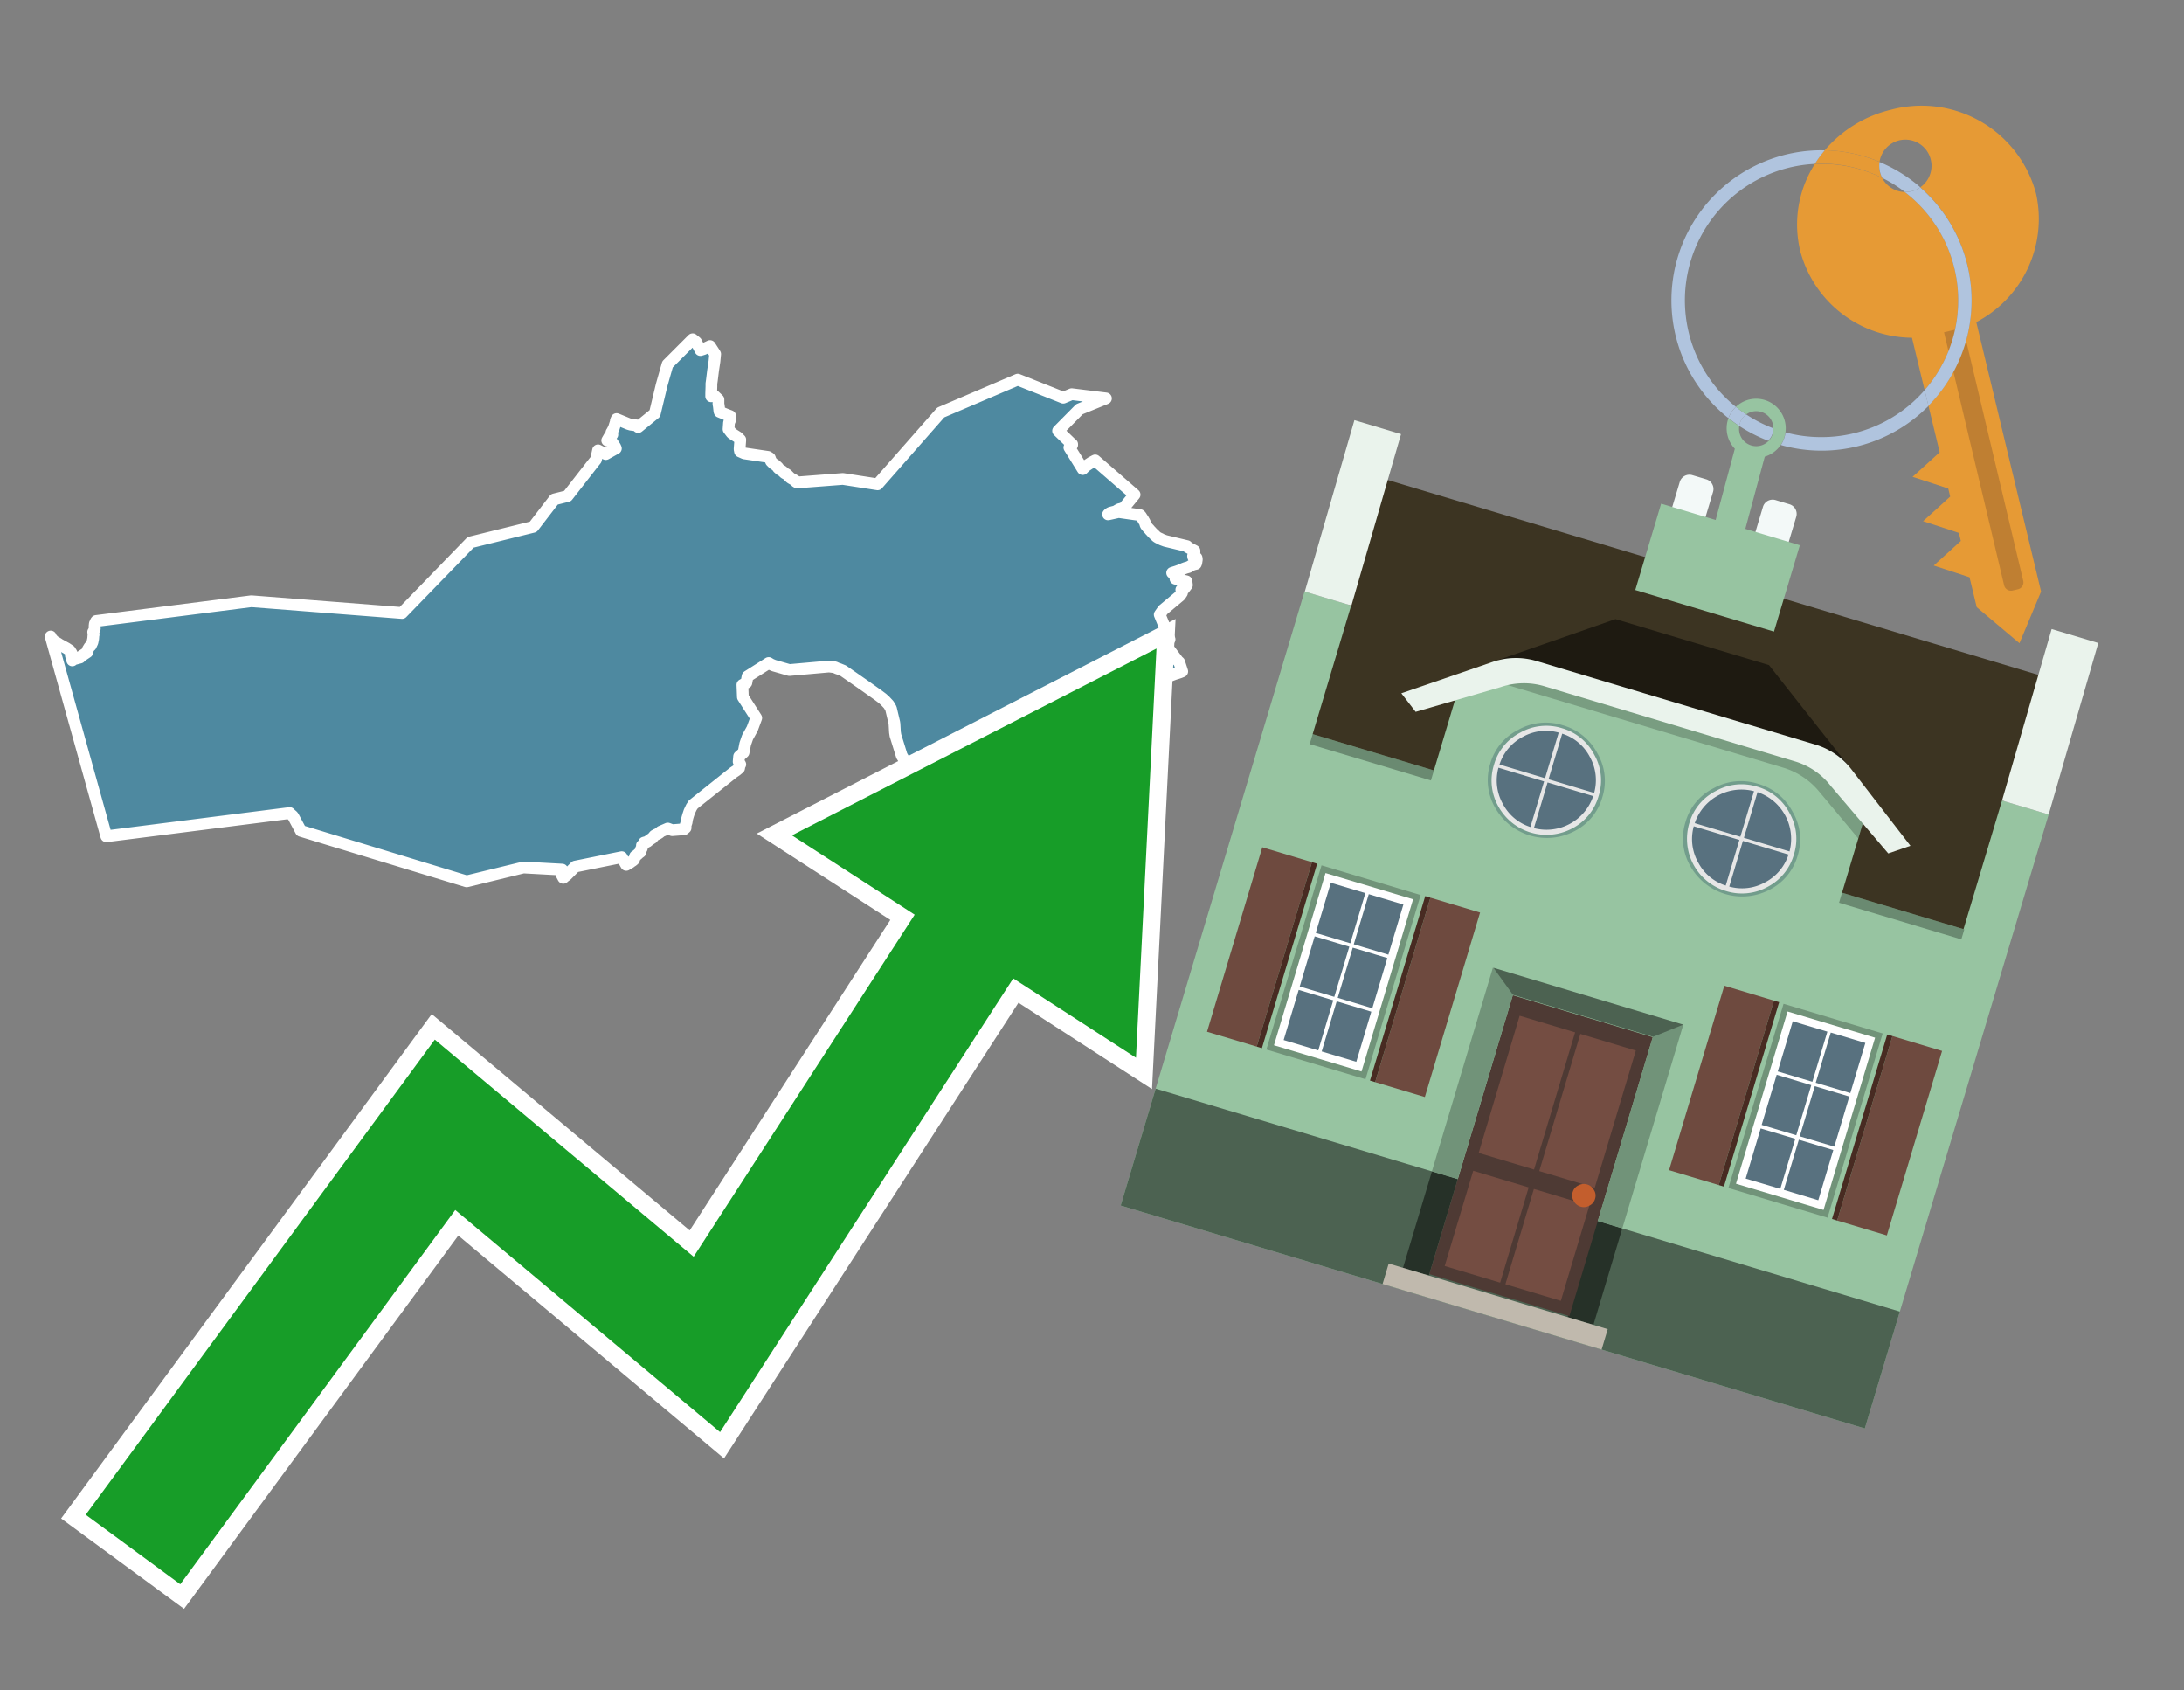
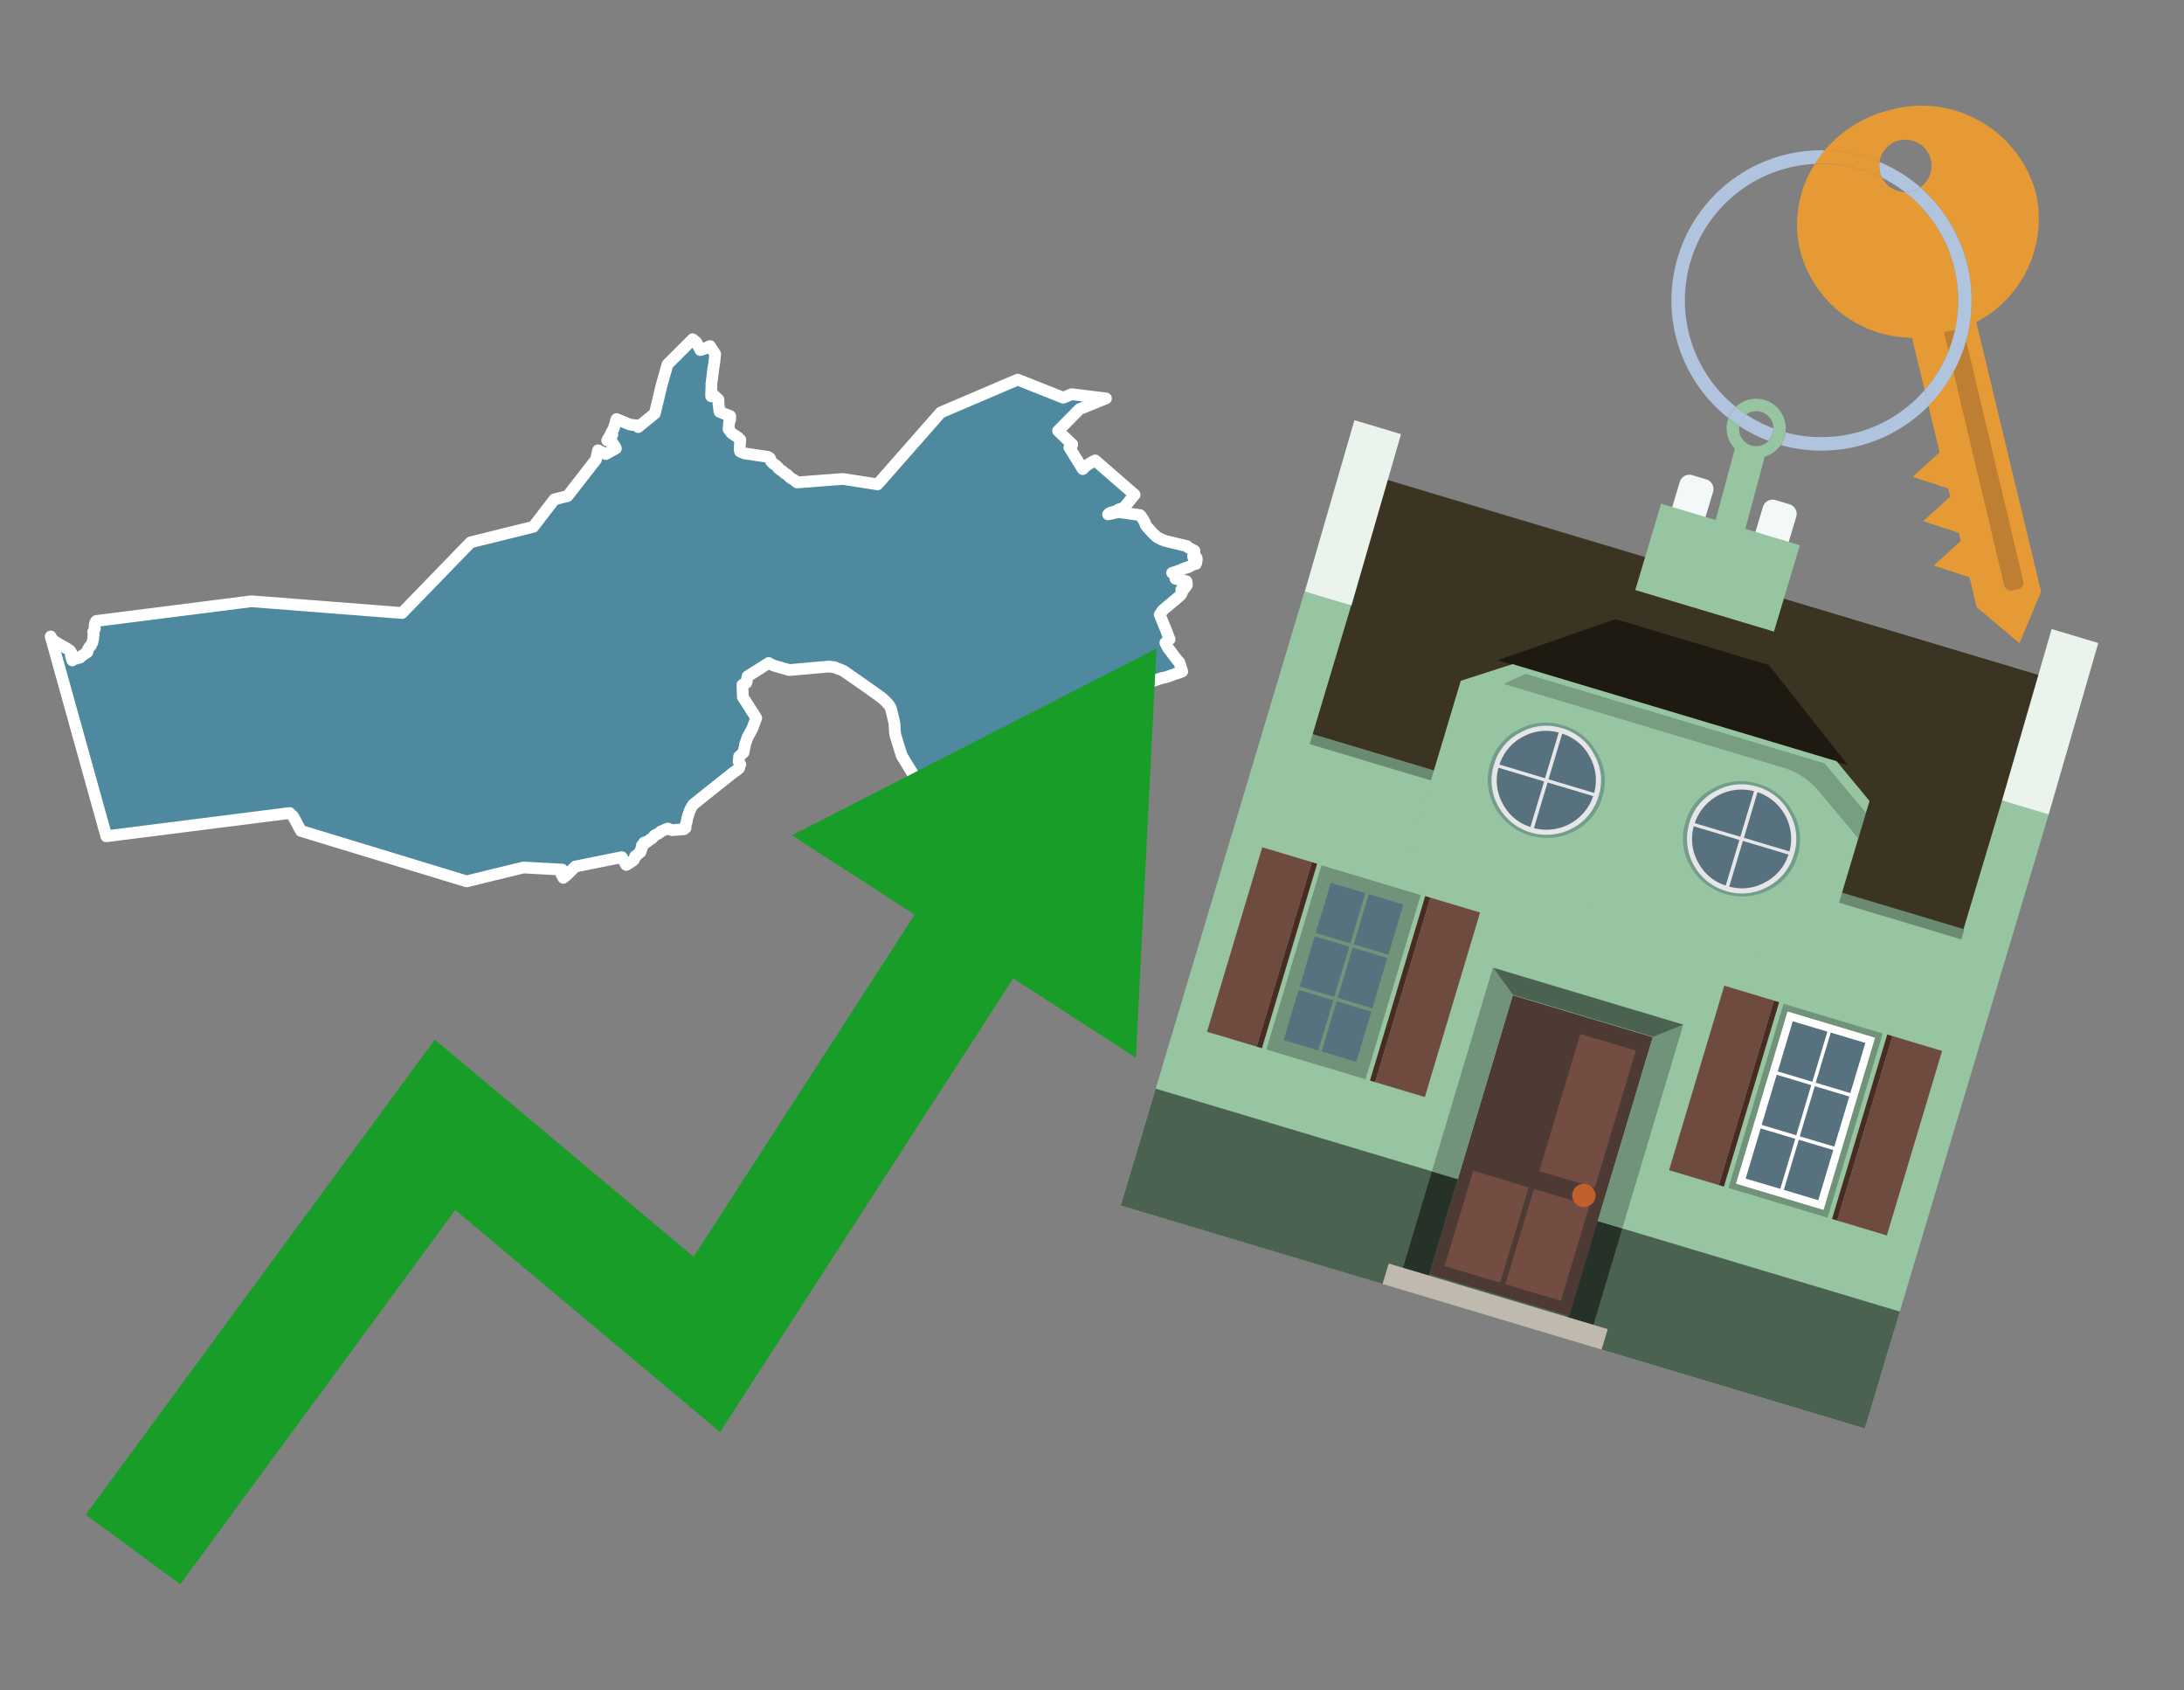
<svg xmlns="http://www.w3.org/2000/svg" id="Text" width="93.05" height="72" viewBox="0 0 93.05 72">
  <rect x="0" y="0" width="93.05" height="72" fill="#808080" stroke="none" />
  <polygon points="2.16,27.11 2.17,27.16 2.26,27.26 2.31,27.31 2.48,27.41 2.52,27.44 2.83,27.61 2.98,27.71 3.05,27.82 3.03,27.87 3.02,27.92 3.03,27.95 3.05,28.04 3.08,28.13 3.11,28.09 3.41,28.01 3.42,27.98 3.72,27.78 3.73,27.75 3.74,27.67 3.82,27.54 3.87,27.5 3.94,27.35 3.97,27.2 3.98,27.06 3.99,27.03 3.97,26.92 3.99,26.89 4.03,26.8 4.04,26.77 4.03,26.74 4.03,26.69 4.03,26.66 4.04,26.57 4.06,26.53 4.08,26.48 4.1,26.45 10.71,25.61 17.13,26.11 20.05,23.1 22.72,22.44 23.62,21.27 24.18,21.13 25.27,19.73 25.39,19.58 25.43,19.41 25.48,19.18 25.64,19.26 25.81,19.34 26.24,19.1 26.21,19.03 26.09,18.85 26.06,18.82 26.02,18.79 25.87,18.76 25.98,18.57 26.09,18.51 26.05,18.42 26.07,18.39 26.15,18.24 26.24,17.96 26.24,17.92 26.27,17.85 26.78,18.06 26.88,18.09 27.13,18.12 27.19,18.19 27.9,17.61 28.19,16.4 28.44,15.52 29.51,14.45 29.66,14.57 29.84,14.91 29.97,14.87 30.06,14.83 30.25,14.74 30.47,15.08 30.46,15.18 30.44,15.39 30.38,15.79 30.33,16.2 30.31,16.34 30.31,16.43 30.31,16.46 30.3,16.76 30.3,16.88 30.42,16.84 30.61,17.02 30.61,17.05 30.61,17.22 30.62,17.26 30.63,17.33 30.65,17.51 30.66,17.54 30.95,17.66 31.11,17.72 31.11,17.88 31.06,18 31.04,18.28 31.17,18.45 31.21,18.48 31.43,18.62 31.51,18.7 31.54,18.73 31.51,19.13 31.53,19.23 31.71,19.31 32.72,19.46 32.8,19.51 32.85,19.65 32.96,19.76 33.03,19.8 33.14,19.9 33.15,19.93 33.24,20.01 33.29,20.04 33.34,20.07 33.42,20.15 33.53,20.21 33.66,20.34 33.7,20.37 33.84,20.45 33.89,20.48 33.91,20.52 33.96,20.55 35.91,20.4 37.39,20.63 40.08,17.57 43.36,16.17 45.3,16.94 45.66,16.79 47.12,16.97 45.99,17.43 45.08,18.35 45.63,18.88 45.68,18.92 45.68,18.95 45.63,18.99 45.56,19.06 46.13,19.98 46.24,19.87 46.28,19.84 46.49,19.7 46.66,19.61 48.34,21.07 47.88,21.63 47.8,21.66 47.68,21.69 47.61,21.73 47.53,21.78 47.3,21.84 47.24,21.88 47.21,21.91 47.66,21.81 48.57,21.94 48.61,21.98 48.64,22.03 48.66,22.06 48.68,22.09 48.7,22.12 48.72,22.15 48.74,22.19 48.76,22.22 48.78,22.26 48.79,22.29 48.8,22.33 48.81,22.36 48.83,22.39 48.92,22.5 48.96,22.54 49.01,22.6 49.06,22.65 49.08,22.68 49.12,22.71 49.14,22.74 49.19,22.78 49.23,22.82 49.26,22.85 49.3,22.88 49.35,22.91 49.44,22.95 49.49,22.98 49.57,23.01 49.65,23.04 50.57,23.26 50.61,23.31 50.89,23.46 50.89,23.53 50.88,23.59 50.83,23.68 50.84,23.73 50.98,23.76 50.99,23.81 50.99,23.84 50.98,23.9 50.97,23.97 50.95,24.02 50.82,24.05 50.73,24.1 50.65,24.15 50.51,24.19 50.43,24.22 50.27,24.29 50.13,24.34 49.94,24.4 50.13,24.53 50.1,24.59 50.08,24.65 50.55,24.76 50.57,24.92 50.45,25.08 50.33,25.12 50.36,25.25 50.34,25.28 50.28,25.37 49.55,25.98 49.41,26.18 49.68,26.84 49.83,27.23 49.65,27.38 49.75,27.58 50.19,28.16 50.24,28.2 50.37,28.6 50.27,28.64 50.18,28.67 50.05,28.71 49.97,28.74 49.89,28.77 49.69,28.84 49.51,28.88 49.38,28.92 49.23,28.97 49.15,29 49,29.05 48.83,29.11 48.73,29.14 48.52,29.24 48.4,29.29 48.32,29.33 48.24,29.37 48.13,29.42 48.07,29.45 47.89,29.53 47.8,29.57 47.64,29.63 47.58,29.66 47.47,29.72 47.33,29.79 47.26,29.82 47.13,29.88 47.07,29.92 47.03,29.95 46.93,29.98 46.77,30.04 46.65,30.12 46.59,30.15 46.46,30.21 46.39,30.25 46.32,30.28 46.27,30.32 46.19,30.37 46.1,30.43 46.02,30.49 45.96,30.54 45.86,30.61 45.8,30.65 45.67,30.73 45.56,30.81 45.48,30.88 45.43,30.92 45.36,30.97 45.31,31.01 45.2,31.07 45.14,31.1 45.05,31.15 44.88,31.28 44.76,31.37 44.62,31.47 44.53,31.54 44.47,31.59 44.41,31.64 44.3,31.73 44.21,31.8 44.13,31.87 44.04,31.95 43.97,32.01 43.88,32.09 43.82,32.14 43.69,32.25 43.62,32.31 43.56,32.37 43.52,32.4 43.42,32.49 42.57,31.91 41.07,33.16 40.82,33.75 40.71,34.13 40.66,34.19 40.18,34.09 39.98,34.02 39.9,33.98 39.85,33.95 39.8,33.92 39.66,33.83 39.4,33.61 39.36,33.57 39.32,33.53 39.28,33.5 39.21,33.43 39.19,33.4 39.16,33.37 39.08,33.26 39.04,33.2 38.99,33.11 38.95,33.05 38.7,32.65 38.63,32.53 38.42,32.19 38.15,31.32 38.14,31.25 38.13,31.19 38.11,30.84 38.1,30.77 37.96,30.18 37.91,30.09 37.86,30.01 37.71,29.85 37.6,29.75 37.4,29.6 37.23,29.48 36.85,29.21 35.93,28.57 35.76,28.5 35.67,28.47 35.56,28.42 35.32,28.39 33.63,28.54 32.97,28.35 32.85,28.3 32.75,28.24 31.85,28.81 31.8,29.08 31.63,29.17 31.65,29.69 32.22,30.58 32.05,31.04 31.85,31.4 31.75,31.69 31.68,32.05 31.49,32.22 31.47,32.44 31.54,32.56 31.51,32.6 31.49,32.72 31.37,32.82 31.31,32.86 31.25,32.9 29.53,34.27 29.5,34.32 29.46,34.38 29.37,34.57 29.32,34.72 29.28,34.86 29.26,34.97 29.25,35.04 29.23,35.08 29.22,35.12 29.21,35.15 29.21,35.19 29.21,35.22 29.21,35.26 29.14,35.32 28.64,35.36 28.45,35.29 28.15,35.42 28.1,35.47 28.02,35.52 27.95,35.55 27.88,35.59 27.83,35.65 27.79,35.7 27.74,35.73 27.68,35.77 27.63,35.81 27.58,35.85 27.44,35.89 27.46,35.93 27.39,35.98 27.35,36.01 27.36,36.04 27.36,36.07 27.35,36.11 27.34,36.14 27.31,36.17 27.3,36.24 27.29,36.29 27.25,36.32 27.21,36.35 27.17,36.39 27.11,36.44 27.06,36.47 27.04,36.54 27.02,36.59 27.01,36.62 26.95,36.67 26.9,36.7 26.85,36.74 26.75,36.8 26.68,36.84 26.49,36.51 24.51,36.91 24.14,37.28 24.07,37.33 24,37.39 23.92,37.24 23.91,37.19 23.94,37.16 23.97,37.13 23.97,37.1 23.96,37.07 23.95,37.04 22.3,36.95 19.88,37.54 12.82,35.39 12.5,34.79 12.47,34.75 12.4,34.69 12.34,34.63 4.53,35.62 " fill="#4e89a0" stroke="#fff" stroke-linejoin="round" stroke-width="0.5" />
-   <polygon points="49.272 27.624 33.741 35.58 38.97 38.959 29.553 53.529 18.525 44.281 3.652 64.518 7.681 67.479 19.396 51.538 30.678 60.999 43.169 41.673 48.398 45.053 49.272 27.624" fill="none" stroke="#fff" stroke-miterlimit="10" stroke-width="1.5" />
  <polygon points="49.272 27.624 33.741 35.58 38.97 38.959 29.553 53.529 18.525 44.281 3.652 64.518 7.681 67.479 19.396 51.538 30.678 60.999 43.169 41.673 48.398 45.053 49.272 27.624" fill="#179d28" />
  <path d="M80.19,7.577a1.16,1.16,0,0,1-.094-.251,1.114,1.114,0,0,1-.018-.429A6.367,6.367,0,0,0,77.743,6.4a5.269,5.269,0,0,0-.423.577c.1,0,.192-.007.288-.007A5.794,5.794,0,0,1,80.19,7.577Z" fill="#e69a35" />
  <path d="M77.608,6.4A6.394,6.394,0,0,0,73.64,17.81a1.26,1.26,0,0,1,.317-.48A5.821,5.821,0,0,1,77.32,6.981a5.269,5.269,0,0,1,.423-.577Z" fill="#b0c4de" />
  <path d="M84.2,13.72a4.962,4.962,0,0,0,2.545-5.48,5.047,5.047,0,0,0-6.179-3.566A5.322,5.322,0,0,0,77.743,6.4a6.367,6.367,0,0,1,2.335.493,1.114,1.114,0,1,1,1.736,1.084,6.392,6.392,0,0,1,.347,9.3l.479,1.985-.438.4-.716.648.92.3.6.2.082.341-.438.4-.716.648.92.3.605.2.082.341-.438.4-.716.649.92.3.605.2.307,1.274,1.821,1.534.921-2.2Z" fill="#e69a35" />
  <path d="M81.154,8.179a1.115,1.115,0,0,1-.964-.6,5.794,5.794,0,0,0-2.582-.6c-.1,0-.192,0-.288.007a4.783,4.783,0,0,0-.625,3.685,4.962,4.962,0,0,0,4.765,3.715L82,16.617a5.82,5.82,0,0,0-.846-8.438Z" fill="#e69a35" />
  <path d="M74.1,18.142a6.386,6.386,0,0,0,1.232.63.73.73,0,0,0,.224-.527h0a5.783,5.783,0,0,1-1.159-.593A.733.733,0,0,0,74.1,18.142Z" fill="#b0c4de" />
  <path d="M74.4,17.652q-.228-.152-.44-.322a1.26,1.26,0,0,0-.317.48c.148.117.3.228.46.332A.733.733,0,0,1,74.4,17.652Z" fill="#b0c4de" />
  <path d="M74.824,16.984a1.257,1.257,0,0,0-.867.346c.141.114.288.222.44.322a.731.731,0,0,1,1.159.593h0a.732.732,0,1,1-1.463,0,.7.7,0,0,1,.007-.1c-.158-.1-.312-.215-.46-.332a1.258,1.258,0,0,0,.273,1.3l-.979,3.635,1.275.341.98-3.639a1.266,1.266,0,0,0,.681-.5,1.249,1.249,0,0,0,.2-.538,1.328,1.328,0,0,0,.012-.168A1.262,1.262,0,0,0,74.824,16.984Z" fill="#97c4a1" />
  <path d="M85.974,25.1l-.226.053a.3.3,0,0,1-.362-.223l-2.56-10.777.81-.193L86.2,24.736A.3.3,0,0,1,85.974,25.1Z" fill="#bf7f32" />
  <path d="M80.1,7.326a1.16,1.16,0,0,0,.094.251,5.833,5.833,0,0,1,.964.6,1.137,1.137,0,0,0,.287-.031,1.108,1.108,0,0,0,.373-.167A6.371,6.371,0,0,0,80.078,6.9,1.114,1.114,0,0,0,80.1,7.326Z" fill="#b0c4de" />
  <path d="M77.608,18.618a5.836,5.836,0,0,1-1.534-.2,1.24,1.24,0,0,1-.2.537,6.4,6.4,0,0,0,6.291-1.666L82,16.617A5.807,5.807,0,0,1,77.608,18.618Z" fill="#b0c4de" />
  <path d="M81.814,7.981a1.108,1.108,0,0,1-.373.167,1.137,1.137,0,0,1-.287.031A5.82,5.82,0,0,1,82,16.617l.161.667a6.392,6.392,0,0,0-.347-9.3Z" fill="#b0c4de" />
  <polygon points="83.79 39.753 55.78 31.364 58.988 20.404 86.964 28.783 83.79 39.753 83.79 39.753" fill="#3c3422" fill-rule="evenodd" />
  <polygon points="81.705 53.32 87.284 34.692 85.297 34.097 83.656 39.575 55.926 31.269 57.567 25.791 55.579 25.196 47.746 51.348 79.451 60.844 81.705 53.32" fill="#97c4a1" fill-rule="evenodd" />
  <rect x="69.522" y="21.148" width="0.444" height="28.983" transform="translate(15.592 92.226) rotate(-73.326)" opacity="0.3" />
  <polygon points="87.284 34.692 85.297 34.097 87.411 26.793 89.398 27.388 87.284 34.692 87.284 34.692" fill="#eaf3ec" fill-rule="evenodd" />
  <polygon points="57.578 25.794 55.591 25.199 57.705 17.896 59.692 18.491 57.578 25.794 57.578 25.794" fill="#eaf3ec" fill-rule="evenodd" />
  <polygon points="79.451 60.844 80.943 55.865 49.238 46.369 47.747 51.348 79.451 60.844 79.451 60.844" fill="#4c6251" fill-rule="evenodd" />
  <path d="M71.566,20.528l-.522,1.743,1.418.425.523-1.744a.432.432,0,0,0-.289-.536l-.593-.177A.431.431,0,0,0,71.566,20.528Z" fill="#f3f9f8" fill-rule="evenodd" />
  <path d="M75.111,21.589l-.522,1.743,1.418.425.522-1.743a.43.43,0,0,0-.289-.536l-.593-.178A.43.43,0,0,0,75.111,21.589Z" fill="#f3f9f8" fill-rule="evenodd" />
  <polygon points="75.368 28.329 68.829 26.37 63.807 28.121 78.733 32.591 75.368 28.329" fill="#1e1a11" />
  <polygon points="78.248 32.422 64.442 28.287 62.236 28.998 60.064 36.247 77.453 41.455 79.651 34.116 78.248 32.422" fill="#97c4a1" />
  <path d="M77.74,32.516S65.088,28.725,65,28.7l-.938.43,11.892,3.562a3.175,3.175,0,0,1,1.532,1l1.685,2.02.327-1.09Z" fill-rule="evenodd" opacity="0.2" />
-   <path d="M77.35,31.716,65.458,28.154a3.041,3.041,0,0,0-1.854.037l-3.9,1.339.611.79,3.626-1.054a3.045,3.045,0,0,1,1.855-.037l10.673,3.2A3.028,3.028,0,0,1,78,33.477l2.45,2.874.945-.325-2.518-3.26A3.036,3.036,0,0,0,77.35,31.716Z" fill="#eaf3ec" />
  <polygon points="76.683 23.223 70.773 21.453 69.671 25.132 75.581 26.902 76.683 23.223 76.683 23.223" fill="#97c4a1" fill-rule="evenodd" />
  <g id="Symbol_9_0_Layer2_0_MEMBER_8_MEMBER_21_MEMBER_0_FILL" data-name="Symbol 9 0 Layer2 0 MEMBER 8 MEMBER 21 MEMBER 0 FILL">
    <path d="M66.584,30.892a2.39,2.39,0,0,0-1.891.189,2.317,2.317,0,0,0-1.2,1.448A2.345,2.345,0,0,0,63.7,34.4a2.528,2.528,0,0,0,3.367,1.008,2.339,2.339,0,0,0,1.2-1.447,2.313,2.313,0,0,0-.208-1.87A2.394,2.394,0,0,0,66.584,30.892Z" fill="#729d8c" />
  </g>
  <g id="Symbol_9_0_Layer2_0_MEMBER_8_MEMBER_21_MEMBER_1_FILL" data-name="Symbol 9 0 Layer2 0 MEMBER 8 MEMBER 21 MEMBER 1 FILL">
    <path d="M66.547,31.016a2.241,2.241,0,0,0-1.769.185,2.213,2.213,0,0,0-1.127,1.376,2.239,2.239,0,0,0,.185,1.768,2.341,2.341,0,0,0,3.145.942,2.234,2.234,0,0,0,1.126-1.376,2.207,2.207,0,0,0-.185-1.768A2.237,2.237,0,0,0,66.547,31.016Z" fill="#e6e6e6" />
  </g>
  <g id="Symbol_9_0_Layer2_0_MEMBER_8_MEMBER_21_MEMBER_2_MEMBER_0_FILL" data-name="Symbol 9 0 Layer2 0 MEMBER 8 MEMBER 21 MEMBER 2 MEMBER 0 FILL">
    <path d="M65.787,33.284,63.843,32.7a2.036,2.036,0,0,0,.186,1.539,2.015,2.015,0,0,0,1.175.986Z" fill="#58717f" />
  </g>
  <g id="Symbol_9_0_Layer2_0_MEMBER_8_MEMBER_21_MEMBER_2_MEMBER_1_FILL" data-name="Symbol 9 0 Layer2 0 MEMBER 8 MEMBER 21 MEMBER 2 MEMBER 1 FILL">
    <path d="M65.827,33.148l.582-1.944a2.01,2.01,0,0,0-1.523.178,2.037,2.037,0,0,0-1,1.183Z" fill="#58717f" />
  </g>
  <g id="Symbol_9_0_Layer2_0_MEMBER_8_MEMBER_21_MEMBER_2_MEMBER_2_FILL" data-name="Symbol 9 0 Layer2 0 MEMBER 8 MEMBER 21 MEMBER 2 MEMBER 2 FILL">
    <path d="M67.878,33.91l-1.943-.582-.582,1.944a2.1,2.1,0,0,0,2.525-1.362Z" fill="#58717f" />
  </g>
  <g id="Symbol_9_0_Layer2_0_MEMBER_8_MEMBER_21_MEMBER_2_MEMBER_3_FILL" data-name="Symbol 9 0 Layer2 0 MEMBER 8 MEMBER 21 MEMBER 2 MEMBER 3 FILL">
    <path d="M66.558,31.249l-.582,1.943,1.943.582a2.031,2.031,0,0,0-.186-1.539A2.009,2.009,0,0,0,66.558,31.249Z" fill="#58717f" />
  </g>
  <g id="Symbol_9_0_Layer2_0_MEMBER_8_MEMBER_21_MEMBER_0_FILL-2" data-name="Symbol 9 0 Layer2 0 MEMBER 8 MEMBER 21 MEMBER 0 FILL">
    <path d="M74.9,33.384a2.4,2.4,0,0,0-1.891.189,2.316,2.316,0,0,0-1.2,1.448,2.341,2.341,0,0,0,.209,1.87A2.527,2.527,0,0,0,75.387,37.9a2.345,2.345,0,0,0,1.2-1.447,2.314,2.314,0,0,0-.209-1.87A2.389,2.389,0,0,0,74.9,33.384Z" fill="#729d8c" />
  </g>
  <g id="Symbol_9_0_Layer2_0_MEMBER_8_MEMBER_21_MEMBER_1_FILL-2" data-name="Symbol 9 0 Layer2 0 MEMBER 8 MEMBER 21 MEMBER 1 FILL">
    <path d="M74.867,33.508a2.239,2.239,0,0,0-1.768.185,2.21,2.21,0,0,0-1.127,1.376,2.316,2.316,0,0,0,1.564,2.883,2.261,2.261,0,0,0,1.765-.173A2.237,2.237,0,0,0,76.428,36.4a2.209,2.209,0,0,0-.185-1.769A2.239,2.239,0,0,0,74.867,33.508Z" fill="#e6e6e6" />
  </g>
  <g id="Symbol_9_0_Layer2_0_MEMBER_8_MEMBER_21_MEMBER_2_MEMBER_0_FILL-2" data-name="Symbol 9 0 Layer2 0 MEMBER 8 MEMBER 21 MEMBER 2 MEMBER 0 FILL">
    <path d="M74.107,35.776l-1.943-.582a2.031,2.031,0,0,0,.186,1.539,2.009,2.009,0,0,0,1.175.986Z" fill="#58717f" />
  </g>
  <g id="Symbol_9_0_Layer2_0_MEMBER_8_MEMBER_21_MEMBER_2_MEMBER_1_FILL-2" data-name="Symbol 9 0 Layer2 0 MEMBER 8 MEMBER 21 MEMBER 2 MEMBER 1 FILL">
    <path d="M74.148,35.64,74.73,33.7a2.1,2.1,0,0,0-2.525,1.362Z" fill="#58717f" />
  </g>
  <g id="Symbol_9_0_Layer2_0_MEMBER_8_MEMBER_21_MEMBER_2_MEMBER_2_FILL-2" data-name="Symbol 9 0 Layer2 0 MEMBER 8 MEMBER 21 MEMBER 2 MEMBER 2 FILL">
    <path d="M76.2,36.4l-1.943-.582-.582,1.944a2.015,2.015,0,0,0,1.523-.178A2.036,2.036,0,0,0,76.2,36.4Z" fill="#58717f" />
  </g>
  <g id="Symbol_9_0_Layer2_0_MEMBER_8_MEMBER_21_MEMBER_2_MEMBER_3_FILL-2" data-name="Symbol 9 0 Layer2 0 MEMBER 8 MEMBER 21 MEMBER 2 MEMBER 3 FILL">
    <path d="M74.879,33.741,74.3,35.684l1.943.582a2.1,2.1,0,0,0-1.361-2.525Z" fill="#58717f" />
  </g>
  <polygon points="51.426 43.946 53.542 44.58 55.896 36.723 53.78 36.089 51.426 43.946 51.426 43.946" fill="#6e4a3f" fill-rule="evenodd" />
  <polygon points="53.542 44.58 53.764 44.647 56.117 36.789 55.896 36.723 53.542 44.58 53.542 44.58" fill="#482b22" fill-rule="evenodd" />
  <polygon points="60.706 46.726 58.59 46.092 60.943 38.235 63.059 38.868 60.706 46.726 60.706 46.726" fill="#6e4a3f" fill-rule="evenodd" />
  <polygon points="58.59 46.092 58.368 46.026 60.722 38.168 60.943 38.235 58.59 46.092 58.59 46.092" fill="#482b22" fill-rule="evenodd" />
  <rect x="53.146" y="39.209" width="8.19" height="4.408" transform="translate(1.145 84.365) rotate(-73.326)" fill="#719379" />
-   <polygon points="60.205 38.304 56.474 37.187 54.277 44.522 58.008 45.639 60.205 38.304 60.205 38.304" fill="#fff" fill-rule="evenodd" />
  <path d="M59.792,38.527l-.64,2.136-1.474-.442.639-2.135,1.475.441Zm-1.621-.485-.64,2.136-1.474-.442L56.7,37.6l1.474.442Zm-2.158,1.84,1.475.441-.64,2.136-1.474-.441.639-2.136Zm-.683,2.282,1.474.441-.639,2.136L54.69,44.3l.64-2.135Zm.981,2.621.639-2.136,1.475.442-.64,2.135-1.474-.441Zm2.158-1.84L56.994,42.5l.64-2.136,1.474.442-.639,2.136Z" fill="#58717f" fill-rule="evenodd" />
  <polygon points="80.39 52.621 78.274 51.988 80.628 44.13 82.743 44.764 80.39 52.621 80.39 52.621" fill="#6e4a3f" fill-rule="evenodd" />
  <polygon points="78.274 51.988 78.053 51.921 80.406 44.064 80.628 44.13 78.274 51.988 78.274 51.988" fill="#482b22" fill-rule="evenodd" />
  <polygon points="71.111 49.842 73.227 50.476 75.58 42.619 73.464 41.985 71.111 49.842 71.111 49.842" fill="#6e4a3f" fill-rule="evenodd" />
  <polygon points="73.227 50.476 73.448 50.542 75.802 42.685 75.58 42.619 73.227 50.476 73.227 50.476" fill="#482b22" fill-rule="evenodd" />
  <rect x="72.83" y="45.105" width="8.19" height="4.408" transform="translate(9.534 107.426) rotate(-73.326)" fill="#719379" />
  <polygon points="76.159 43.083 79.889 44.2 77.692 51.535 73.962 50.418 76.159 43.083 76.159 43.083" fill="#fff" fill-rule="evenodd" />
  <path d="M76.381,43.5l1.475.442-.64,2.135-1.475-.441.64-2.136ZM78,43.981l1.474.442-.64,2.136-1.474-.442L78,43.981Zm.791,2.724-.64,2.135L76.679,48.4l.64-2.136,1.474.442Zm-.684,2.282-.639,2.135L76,50.68l.64-2.135,1.474.442Zm-2.26,1.65L74.375,50.2l.639-2.135,1.475.441-.64,2.136Zm-.791-2.724.64-2.135,1.474.441-.639,2.136-1.475-.442Z" fill="#58717f" fill-rule="evenodd" />
  <polygon points="67.888 56.431 69.118 52.323 68.019 51.994 66.789 56.102 67.888 56.431 67.888 56.431" fill="#263128" fill-rule="evenodd" />
  <polygon points="60.877 54.331 62.108 50.223 61.007 49.894 59.776 54.002 60.877 54.331 60.877 54.331" fill="#263128" fill-rule="evenodd" />
  <g id="Symbol_9_0_Layer2_0_MEMBER_8_MEMBER_12_MEMBER_0_FILL" data-name="Symbol 9 0 Layer2 0 MEMBER 8 MEMBER 12 MEMBER 0 FILL">
    <path d="M70.418,44.178l-5.965-1.786L60.9,54.27l5.964,1.786Z" fill="#4e3a34" />
  </g>
  <g id="Symbol_9_0_Layer2_0_MEMBER_8_MEMBER_12_MEMBER_1_MEMBER_0_FILL" data-name="Symbol 9 0 Layer2 0 MEMBER 8 MEMBER 12 MEMBER 1 MEMBER 0 FILL">
-     <path d="M65.358,49.815l1.75-5.843-2.363-.708L63,49.107Z" fill="#744d42" />
-   </g>
+     </g>
  <g id="Symbol_9_0_Layer2_0_MEMBER_8_MEMBER_12_MEMBER_1_MEMBER_1_FILL" data-name="Symbol 9 0 Layer2 0 MEMBER 8 MEMBER 12 MEMBER 1 MEMBER 1 FILL">
    <path d="M67.331,44.039l-1.75,5.842,2.364.708,1.75-5.842Z" fill="#744d42" />
  </g>
  <g id="Symbol_9_0_Layer2_0_MEMBER_8_MEMBER_12_MEMBER_2_MEMBER_0_FILL" data-name="Symbol 9 0 Layer2 0 MEMBER 8 MEMBER 12 MEMBER 2 MEMBER 0 FILL">
    <path d="M63.915,54.633l1.215-4.058-2.363-.707-1.215,4.057Z" fill="#744d42" />
  </g>
  <g id="Symbol_9_0_Layer2_0_MEMBER_8_MEMBER_12_MEMBER_2_MEMBER_1_FILL" data-name="Symbol 9 0 Layer2 0 MEMBER 8 MEMBER 12 MEMBER 2 MEMBER 1 FILL">
    <path d="M66.5,55.407l1.215-4.057-2.363-.708L64.138,54.7Z" fill="#744d42" />
  </g>
  <g id="Symbol_9_0_Layer2_0_MEMBER_8_MEMBER_13_FILL" data-name="Symbol 9 0 Layer2 0 MEMBER 8 MEMBER 13 FILL">
    <path d="M67.959,51.058a.439.439,0,0,0-.045-.367.487.487,0,0,0-.669-.2.445.445,0,0,0-.239.282.457.457,0,0,0,.041.378.481.481,0,0,0,.293.242.459.459,0,0,0,.377-.042A.453.453,0,0,0,67.959,51.058Z" fill="#c35e2d" />
  </g>
  <g id="Symbol_9_0_Layer2_0_MEMBER_8_MEMBER_14_FILL" data-name="Symbol 9 0 Layer2 0 MEMBER 8 MEMBER 14 FILL">
    <path d="M64.557,42.047l-.951-.833-2.6,8.68,1.1.329Z" fill="#719379" />
  </g>
  <g id="Symbol_9_0_Layer2_0_MEMBER_8_MEMBER_15_FILL" data-name="Symbol 9 0 Layer2 0 MEMBER 8 MEMBER 15 FILL">
    <path d="M71.718,43.643l-1.2.19L68.072,52.01l1.046.313Z" fill="#719379" />
  </g>
  <g id="Symbol_9_0_Layer2_0_MEMBER_8_MEMBER_16_FILL" data-name="Symbol 9 0 Layer2 0 MEMBER 8 MEMBER 16 FILL">
    <path d="M63.627,41.22l.836,1.156,5.961,1.786,1.294-.519Z" fill="#4c6251" />
  </g>
  <polygon points="58.905 54.69 59.166 53.819 68.498 56.614 68.237 57.485 58.905 54.69 58.905 54.69" fill="#c0b9ad" fill-rule="evenodd" />
</svg>